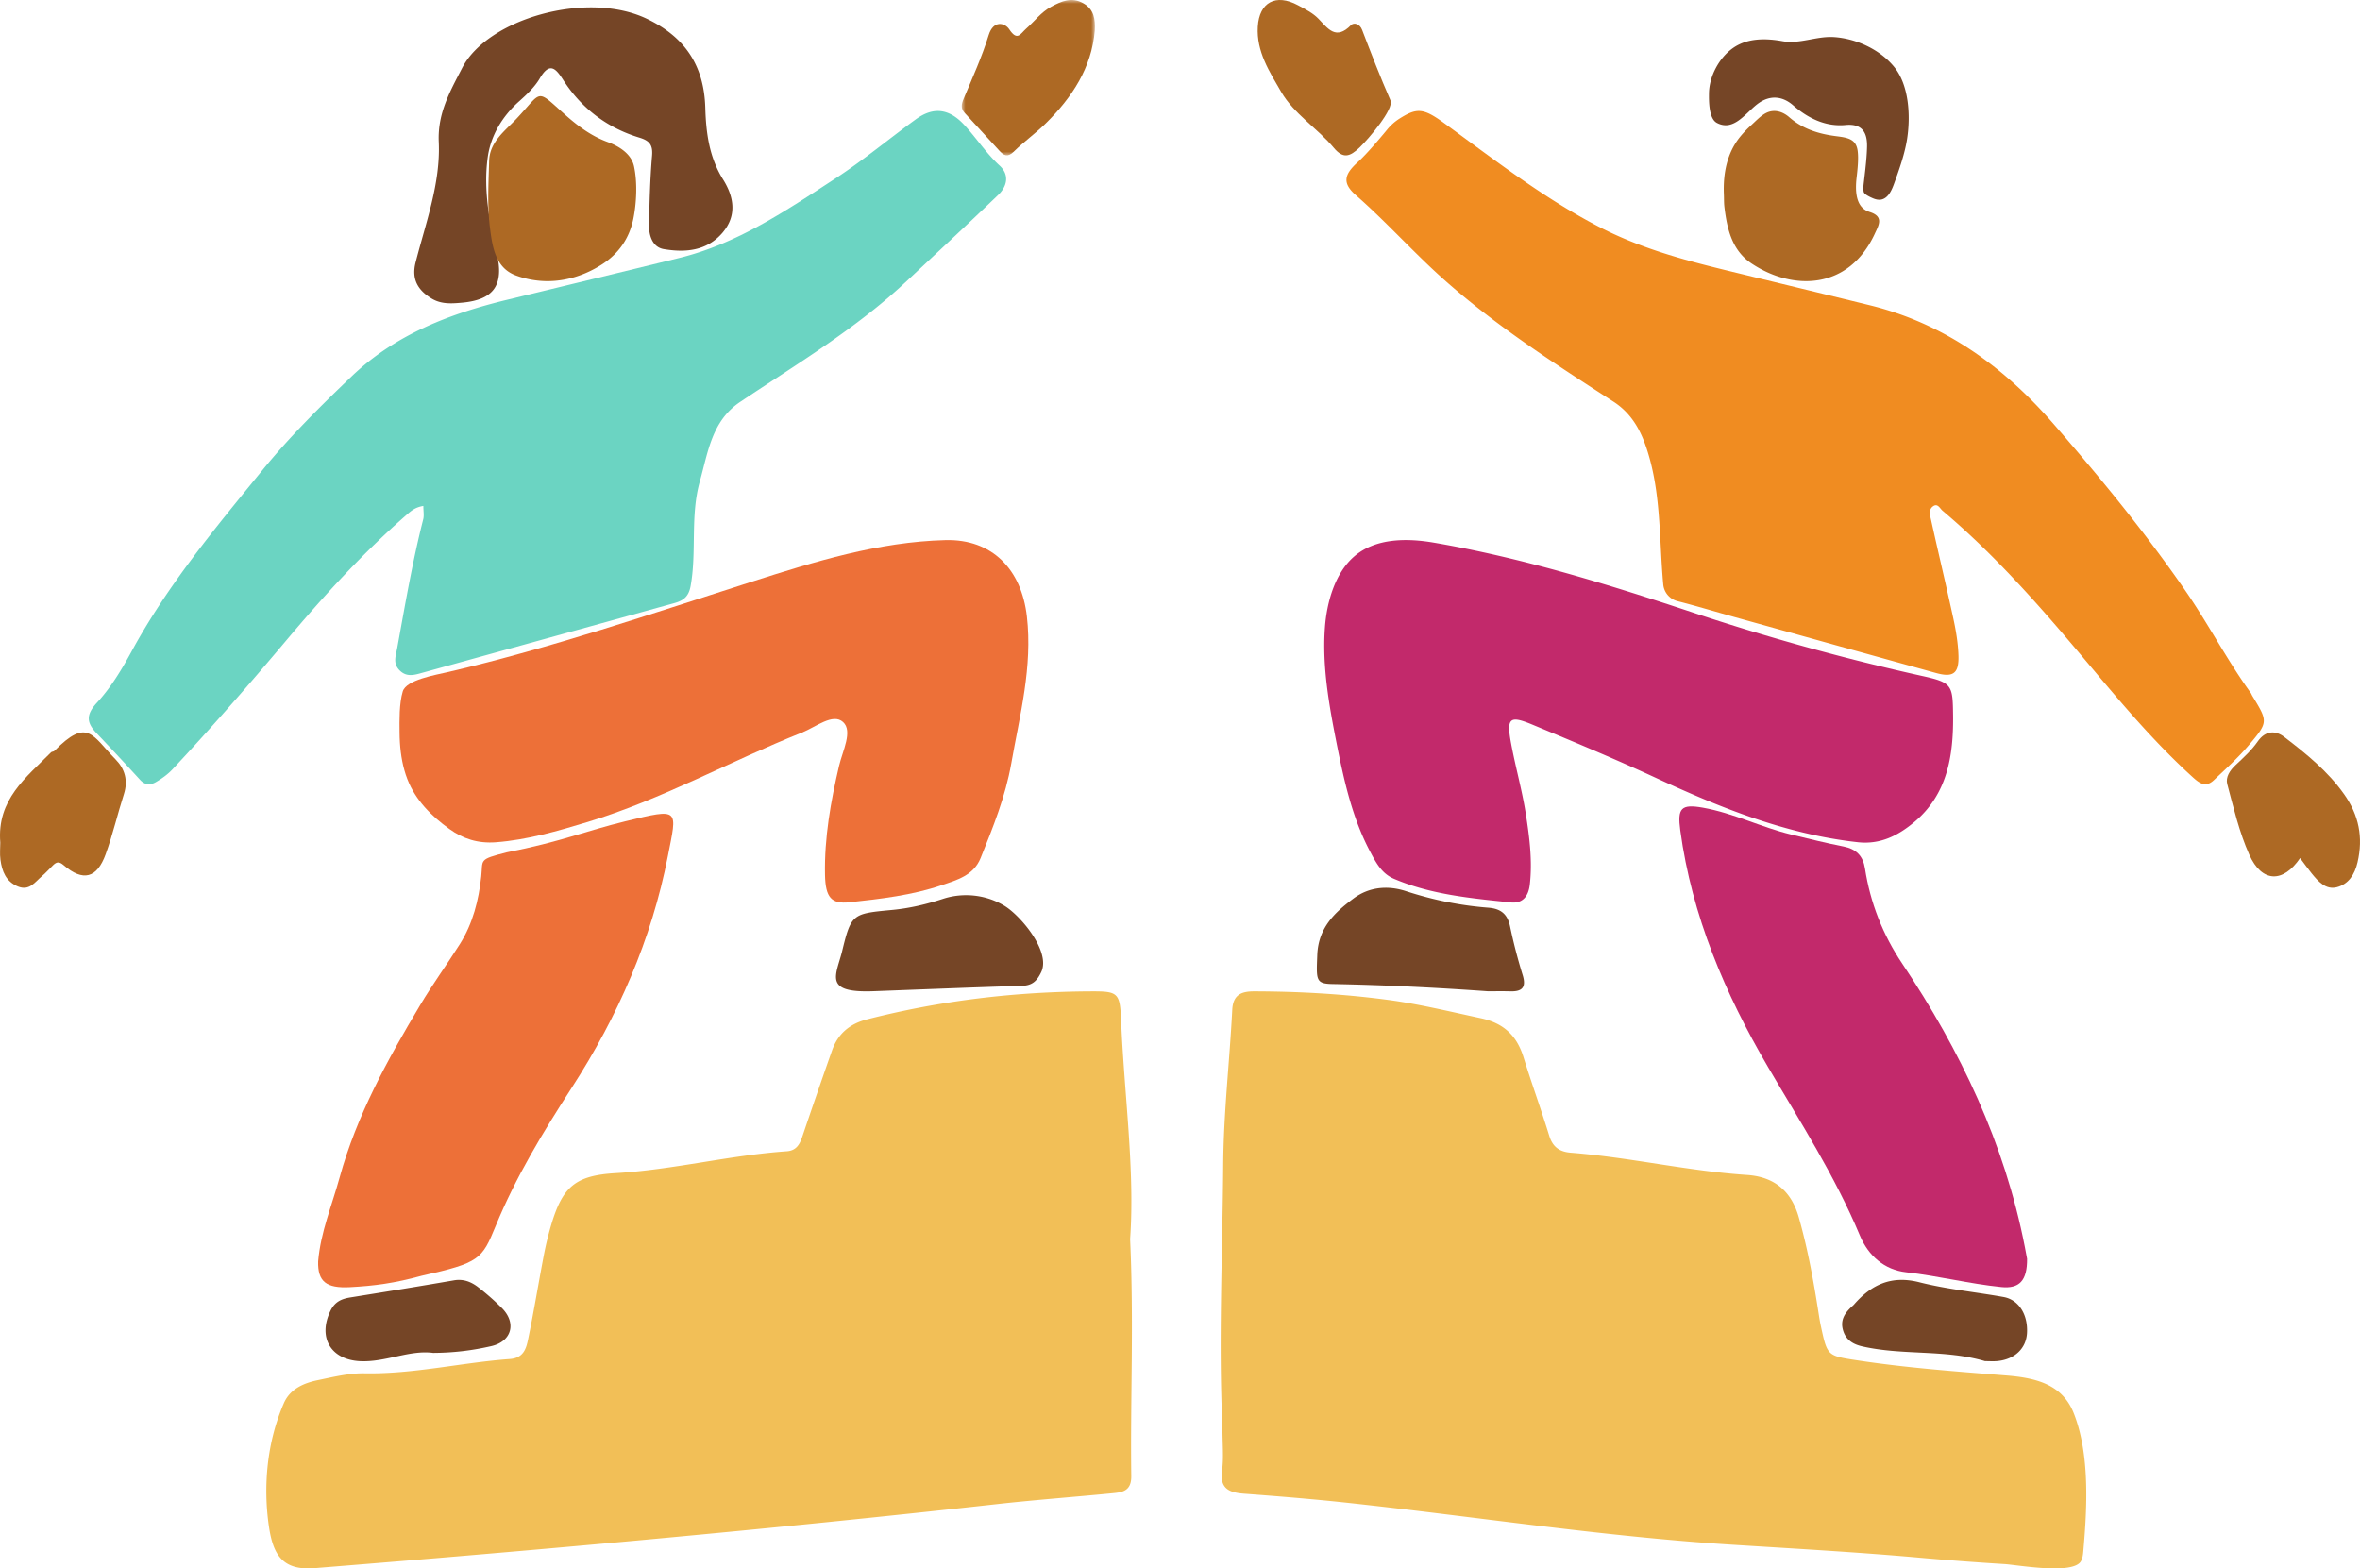
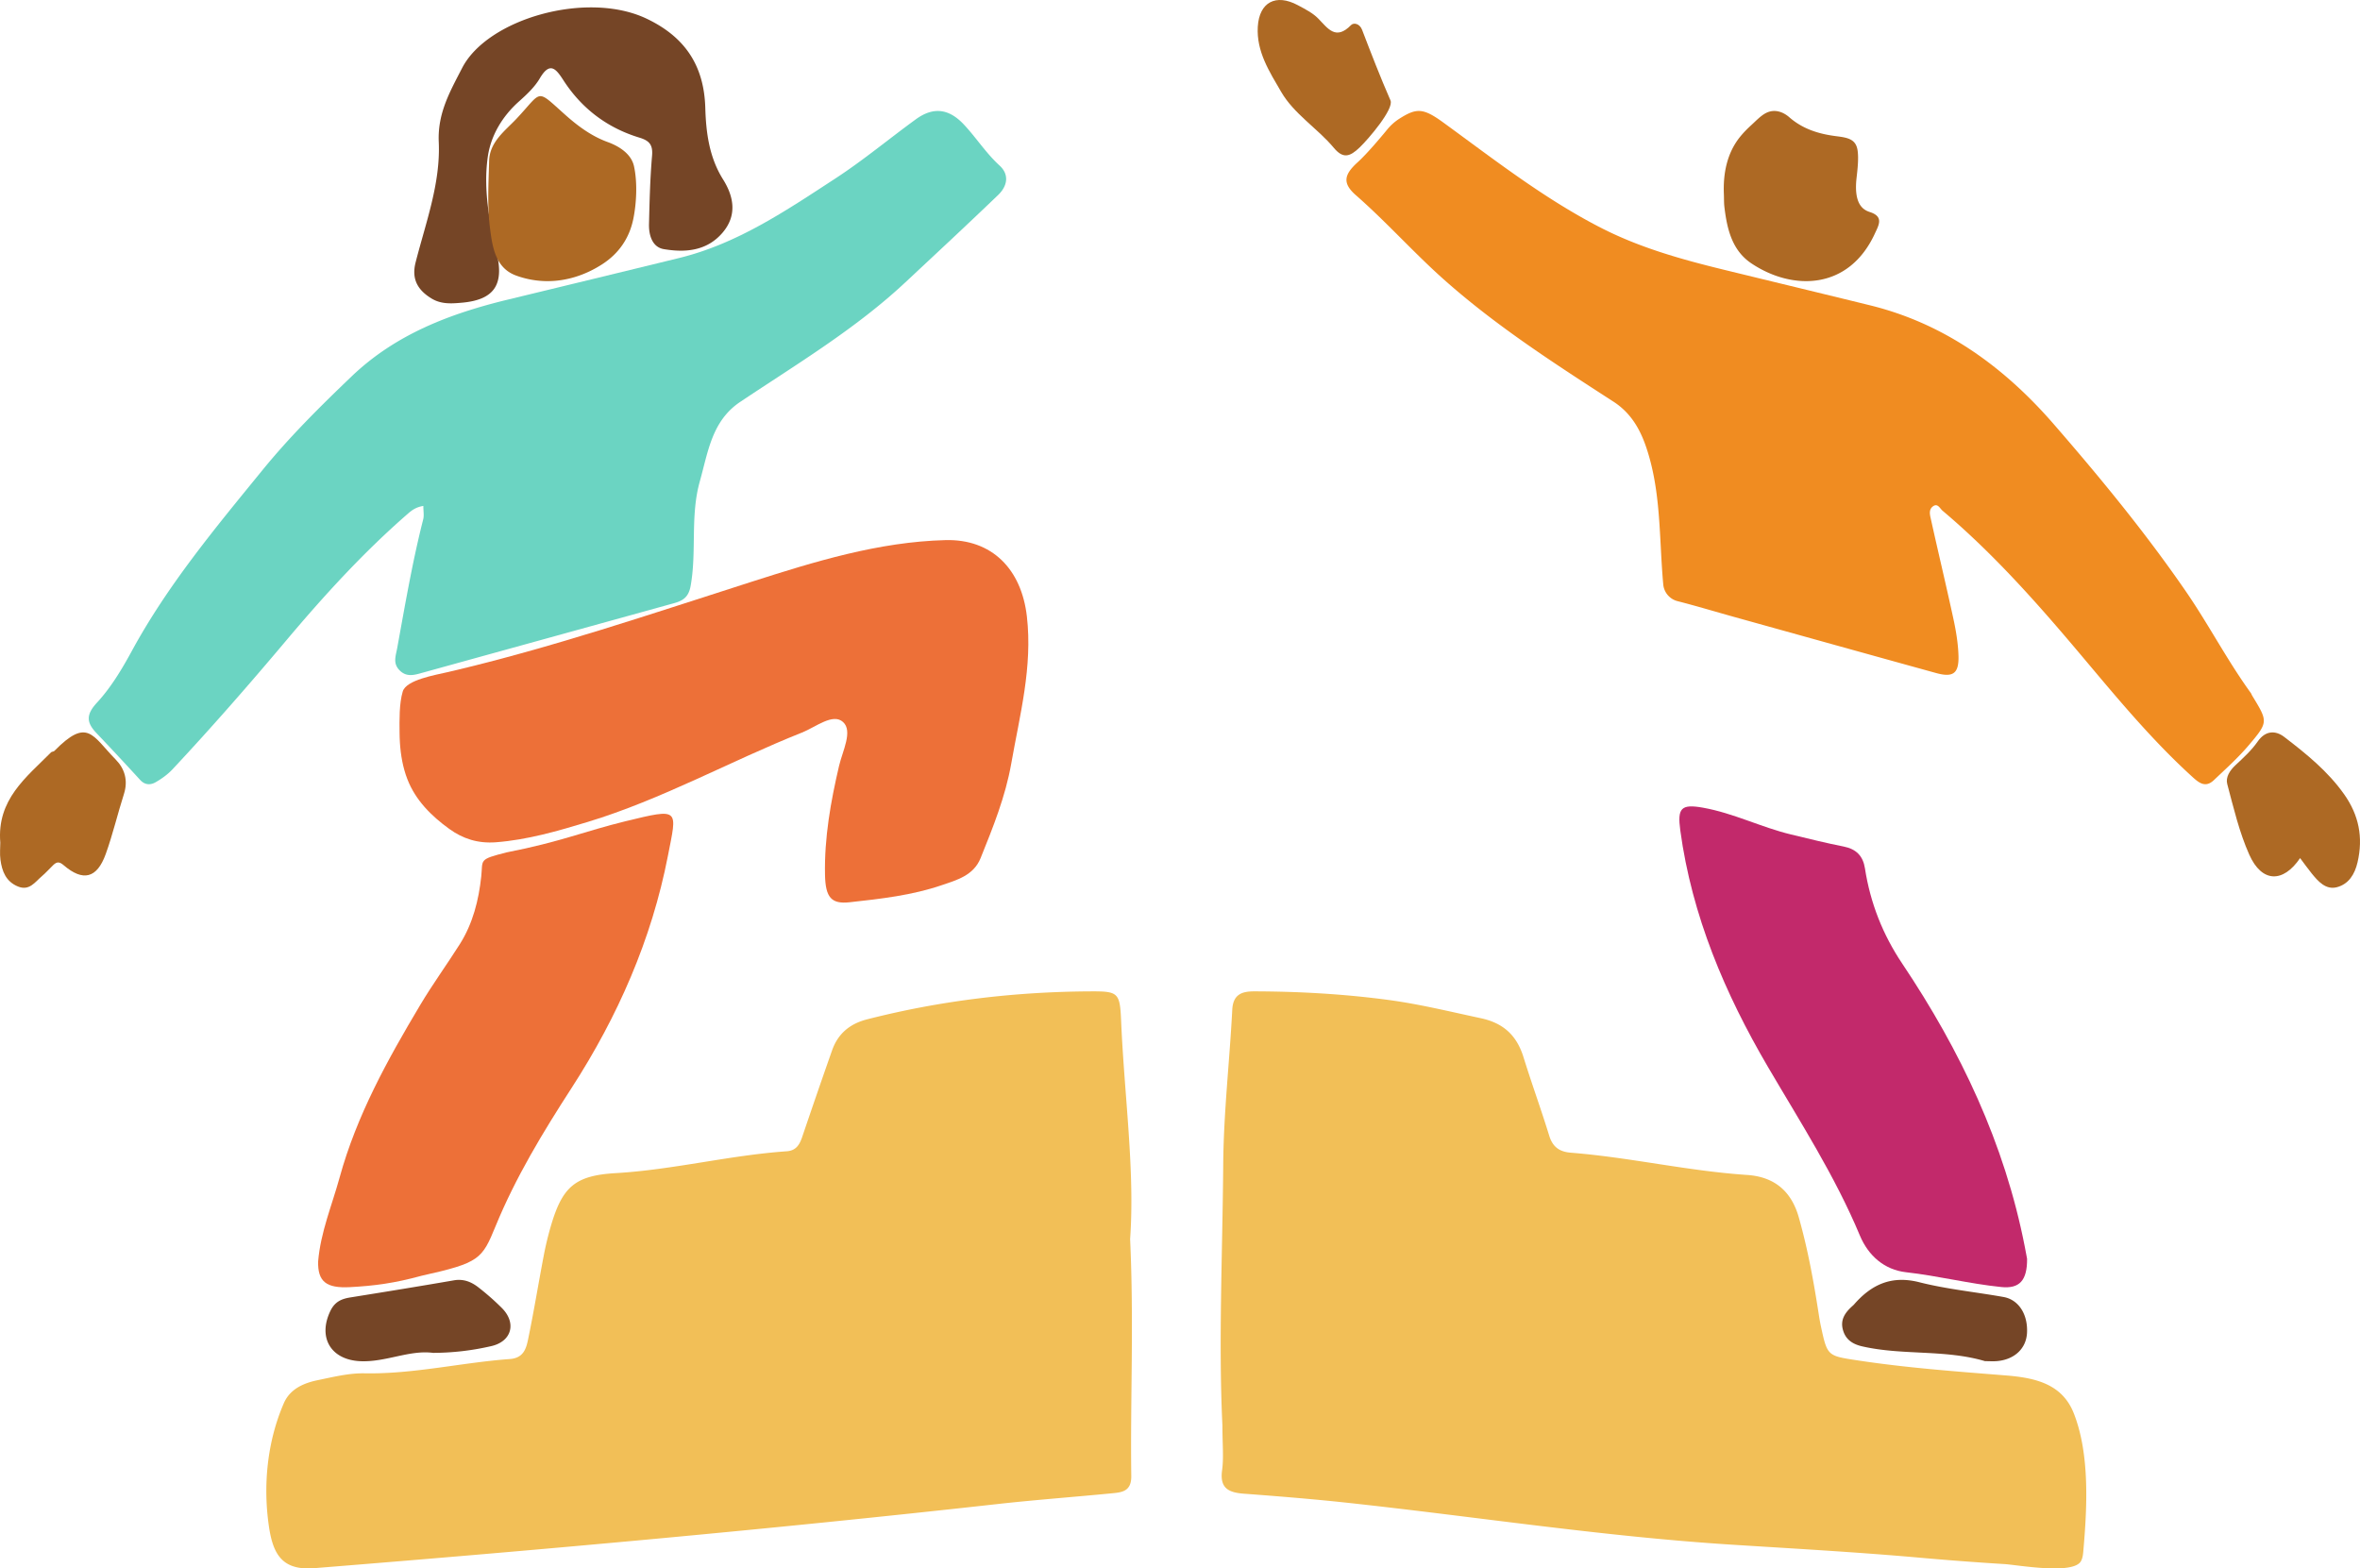
<svg xmlns="http://www.w3.org/2000/svg" xmlns:xlink="http://www.w3.org/1999/xlink" width="319" height="212">
  <defs>
    <path id="a" d="M0 0h18v21H0z" />
  </defs>
  <g fill="none" fill-rule="evenodd">
    <path d="M152.758 167.486c.52 11.262.018 21.643.156 32.022.028 2.162-1.353 2.216-2.781 2.355-5.134.497-10.282.877-15.407 1.448-30.718 3.417-61.366 6.179-92.205 8.652-4.275.343-5.595-1.736-6.167-5.615-.821-5.57-.238-11.502 2.015-16.686.822-1.894 2.643-2.71 4.553-3.103 2.093-.43 4.233-.969 6.344-.93 6.64.12 13.087-1.451 19.648-1.931 1.859-.137 2.21-1.414 2.473-2.688.773-3.72 1.379-7.474 2.094-11.206a43.293 43.293 0 0 1 1-4.157c1.547-5.229 3.252-6.758 8.746-7.078 7.783-.457 15.36-2.414 23.12-2.954 1.262-.088 1.733-.895 2.088-1.944 1.322-3.9 2.665-7.797 4.033-11.682.797-2.267 2.385-3.606 4.754-4.212 9.898-2.532 19.958-3.723 30.163-3.776 3.772-.019 3.993.16 4.156 3.973.431 10.132 1.876 20.22 1.217 29.512M165.233 192.677c-.54-11.216.016-23.263.109-35.308.053-6.963.863-13.917 1.222-20.88.107-2.095 1.317-2.493 2.981-2.489 6.032.012 12.045.353 18.026 1.147 4.248.563 8.404 1.588 12.588 2.482 3.081.658 4.869 2.348 5.775 5.278 1.103 3.558 2.381 7.059 3.478 10.618.471 1.526 1.403 2.163 2.916 2.283 7.983.63 15.814 2.475 23.812 3.006 3.653.243 5.984 2.14 7.001 5.73 1.215 4.282 2.008 8.641 2.687 13.03.084.547.175 1.096.291 1.64.876 4.072.884 4.044 4.894 4.655 6.662 1.017 13.371 1.507 20.086 2.043 3.965.316 7.64 1.118 9.218 5.133 2.189 5.566 1.794 12.815 1.283 18.621-.04.467-.092.95-.324 1.36-1.06 1.866-8.568.496-10.348.387-3.788-.234-7.576-.52-11.357-.856-8.445-.754-16.916-1.226-25.38-1.76-17.366-1.097-34.56-3.768-51.842-5.646-4.726-.514-9.468-.898-14.21-1.251-2.055-.155-3.287-.719-2.952-3.163.236-1.713.046-3.484.046-6.06" fill="#F2BF57" />
    <path d="M57.224 68.384c-.954.155-1.507.545-2.056 1.022C49.163 74.62 43.811 80.487 38.7 86.56c-5 5.939-10.1 11.782-15.401 17.445-.639.68-1.434 1.247-2.242 1.717-.705.408-1.46.416-2.121-.31a459.662 459.662 0 0 0-5.898-6.321c-1.332-1.407-1.456-2.462.06-4.104 1.882-2.035 3.37-4.512 4.708-6.973 4.86-8.94 11.32-16.676 17.693-24.496 3.694-4.532 7.822-8.617 12.03-12.642C53.5 45.16 60.864 42.38 68.674 40.49c7.708-1.865 15.416-3.73 23.12-5.615 7.866-1.923 14.472-6.414 21.119-10.748 3.764-2.455 7.24-5.354 10.882-8.003 2.347-1.707 4.45-1.463 6.476.69 1.682 1.789 3.001 3.885 4.839 5.561 1.373 1.255 1.034 2.806-.19 3.98-4.147 3.982-8.356 7.897-12.557 11.82-6.765 6.32-14.673 11.04-22.304 16.144-3.843 2.57-4.341 6.745-5.468 10.758-1.313 4.68-.395 9.468-1.244 14.15-.28 1.538-1.098 1.988-2.253 2.309-11.325 3.142-22.656 6.262-33.982 9.396-1.082.3-2.131.642-3.09-.315-.946-.947-.534-1.914-.327-3.049 1.061-5.813 2.05-11.64 3.51-17.372.133-.52.018-1.104.018-1.812" fill="#6BD4C2" />
    <path d="M187.51 17.506a7.027 7.027 0 0 1 1.678-1.485c2.285-1.437 3.176-1.445 5.905.541 6.808 4.957 13.431 10.133 20.968 14.057 5.458 2.844 11.2 4.438 17.063 5.868 6.551 1.598 13.106 3.175 19.655 4.784 10.096 2.48 18.119 8.343 24.82 16.056 6.279 7.229 12.36 14.624 17.823 22.55 3.102 4.5 5.606 9.35 8.801 13.765.093.126.141.285.224.42 2.114 3.476 2.178 3.531-.478 6.665-1.435 1.693-3.103 3.19-4.716 4.72-1.191 1.13-2.088.311-3.019-.538-5.526-5.04-10.273-10.818-15.072-16.515-5.788-6.87-11.716-13.566-18.586-19.361-.373-.317-.672-1.087-1.332-.565-.594.467-.353 1.214-.225 1.798.987 4.47 2.059 8.924 3.026 13.399.349 1.615.625 3.273.681 4.921.083 2.453-.712 3.026-3.038 2.383-9.074-2.506-18.14-5.034-27.208-7.558-2.584-.718-5.151-1.498-7.748-2.159a2.574 2.574 0 0 1-1.912-2.268c-.52-5.666-.306-11.43-1.827-16.968-.836-3.035-2.028-5.867-4.916-7.734-7.916-5.118-15.852-10.22-22.934-16.523-4.094-3.646-7.739-7.76-11.871-11.375-1.88-1.645-1.572-2.81.244-4.455 1.225-1.11 3.026-3.246 3.994-4.423" fill="#F08C21" />
-     <path d="M179.002 87.609c-.01-.94.019-1.88.089-2.821.25-3.362 1.34-7.325 3.98-9.596 2.906-2.502 7.187-2.452 10.743-1.843 11.875 2.035 23.377 5.581 34.82 9.384a314.329 314.329 0 0 0 31.208 8.643c4.032.892 4.108 1.222 4.155 5.308.061 5.49-.78 10.687-5.24 14.428-2.16 1.811-4.582 3.066-7.628 2.73-9.676-1.069-18.543-4.64-27.295-8.693-5.522-2.556-11.144-4.894-16.762-7.227-3.014-1.251-3.448-.861-2.84 2.458.59 3.216 1.5 6.378 2.006 9.605.494 3.15.911 6.33.548 9.556-.186 1.65-1.004 2.608-2.579 2.44-5.35-.567-10.735-1.04-15.775-3.19-1.645-.7-2.4-2.107-3.243-3.698-2.378-4.488-3.499-9.483-4.484-14.438-.85-4.284-1.665-8.65-1.703-13.046" fill="#C2296B" />
    <path d="M54.057 100.39c-.03-.451-.044-.903-.048-1.352-.018-1.671-.057-3.951.43-5.573.475-1.578 4.373-2.216 6.219-2.648 13.89-3.248 27.364-7.84 40.94-12.182 8.484-2.712 17.154-5.4 26.204-5.63 6.293-.161 10.267 3.93 11 10.312.786 6.833-.95 13.292-2.108 19.87-.79 4.49-2.468 8.638-4.148 12.803-.951 2.359-3.235 2.966-5.226 3.648-4.027 1.381-8.273 1.857-12.484 2.318-2.465.268-3.256-.645-3.32-3.698-.101-5.009.766-9.9 1.902-14.751.472-2.006 1.883-4.682.542-5.91-1.37-1.26-3.704.684-5.546 1.416-9.72 3.865-18.922 9.033-28.962 12.082-4.057 1.231-8.116 2.417-12.405 2.75-2.453.189-4.477-.473-6.316-1.802-2.417-1.747-4.568-3.874-5.671-6.736-.606-1.57-.896-3.239-1.003-4.918" fill="#ED7038" />
    <path d="M43.003 170.5c.327-3.941 1.868-7.577 2.903-11.343 2.307-8.382 6.469-15.9 10.898-23.321 1.681-2.82 3.608-5.463 5.356-8.228 1.756-2.778 2.55-5.947 2.89-9.14.244-2.305-.423-2.28 3.458-3.26 7.142-1.385 10.646-2.886 15.989-4.19 7.513-1.83 7.021-1.702 5.778 4.694-2.198 11.29-6.775 21.697-13.006 31.334-3.885 6.007-7.568 12.08-10.277 18.682-1.842 4.49-2.158 4.965-10.007 6.714-3.671 1.006-6.4 1.366-9.688 1.539-3.175.167-4.365-.735-4.294-3.481" fill="#ED7038" />
    <path d="M274 170.155c.019 2.948-1.037 4.059-3.478 3.812-4.32-.438-8.546-1.514-12.874-2-2.93-.326-5.107-2.23-6.252-4.971-3.355-8.033-8.037-15.3-12.42-22.776-5.801-9.89-10.284-20.428-11.853-31.983-.408-3.008.101-3.592 3.066-3.064 4.109.73 7.862 2.647 11.898 3.62 2.365.569 4.727 1.16 7.112 1.63 1.698.334 2.624 1.267 2.886 2.957.721 4.665 2.411 8.952 5.035 12.864 7.874 11.747 13.85 24.32 16.578 38.314.134.695.262 1.39.302 1.597" fill="#C2296B" />
    <path d="M65.722 24.596c.033 3.259.686 6.482 1.43 9.662.995 4.248-.372 6.278-4.748 6.66-1.36.119-2.767.224-4.067-.567-1.87-1.136-2.737-2.624-2.16-4.88 1.367-5.364 3.38-10.689 3.13-16.268-.176-3.927 1.54-6.859 3.155-10.004 3.422-6.666 16.884-10.515 24.945-6.672 5.119 2.44 7.758 6.262 7.927 12.046.097 3.35.527 6.69 2.402 9.68 1.458 2.323 1.922 4.861-.062 7.19-2.128 2.498-5.054 2.72-7.953 2.23-1.542-.262-2.033-1.868-1.995-3.379.074-3.08.147-6.166.412-9.234.129-1.49-.362-2.045-1.713-2.458-4.327-1.316-7.785-3.909-10.275-7.762-.969-1.5-1.81-2.597-3.183-.253-.701 1.197-1.787 2.204-2.833 3.14-2.21 1.973-3.816 4.586-4.216 7.576a22.708 22.708 0 0 0-.196 3.293" fill="#754526" />
    <path d="M73.939 38a12.36 12.36 0 0 1-4.172-.753c-2.798-1.018-3.205-3.825-3.537-6.438-.378-2.983-.195-6.047-.113-9.071.07-2.568 2.154-4.052 3.7-5.692 3.604-3.827 2.529-4.127 6.677-.448 1.7 1.506 3.52 2.83 5.641 3.6 1.516.55 3.186 1.576 3.56 3.261.48 2.173.351 4.968-.09 7.133-.536 2.617-1.97 4.69-4.22 6.137-2.282 1.47-4.839 2.284-7.446 2.271M252.748 28.662c1.916.617 1.2 1.771.67 2.922-3.54 7.675-11.138 7.719-16.665 4.029-2.632-1.756-3.311-4.642-3.668-7.648-.066-.559-.045-1.13-.069-1.696-.123-2.876.437-5.665 2.27-7.874.452-.545.954-1.044 1.472-1.517.605-.551 1.262-1.264 1.987-1.62 1.105-.543 2.237-.172 3.11.588 1.858 1.62 4.027 2.271 6.383 2.567 1.543.193 2.623.4 2.85 1.911.166 1.115-.012 2.626-.14 3.75-.404 3.598.956 4.316 1.8 4.588" fill="#AD6924" />
-     <path d="M251.926 25.974a.438.438 0 0 1-.012-.041c-.096-.496-.014-.967.043-1.477l.18-1.57c.11-1.025.207-2.051.23-3.08.039-1.856-.637-3.126-2.904-2.91-2.736.261-5.109-.94-7.092-2.666-1.383-1.205-2.99-1.397-4.543-.367-1.733 1.151-3.366 4.025-5.766 2.745-1.094-.584-1.072-2.968-1.059-3.996.03-2.304 1.37-4.805 3.247-6.121 1.953-1.373 4.44-1.331 6.69-.925 2.336.422 4.599-.715 6.995-.55 2.975.204 6.148 1.66 8.074 3.994 2.04 2.473 2.247 6.632 1.787 9.68-.315 2.078-1.06 4.165-1.773 6.137-.29.8-.738 1.883-1.645 2.127-.387.104-.79.019-1.155-.129-.308-.127-1.17-.5-1.297-.85M201.167 133.992c-7.398-.527-14.213-.855-21.036-.982-2.29-.044-2.206-.524-2.077-3.905.141-3.726 2.375-5.774 4.889-7.653 2.108-1.576 4.637-1.803 7.093-1 3.638 1.188 7.341 1.946 11.136 2.238 1.63.124 2.581.806 2.94 2.526a73.204 73.204 0 0 0 1.707 6.584c.528 1.71-.12 2.24-1.672 2.198-1.189-.032-2.38-.006-2.98-.006M117.995 133.983c-6.623.237-5.046-2.044-4.203-5.252 1.263-5.22 1.376-5.226 6.776-5.735 2.373-.222 4.658-.768 6.903-1.503 2.756-.9 5.85-.558 8.32.955 2.203 1.35 6.271 6.194 4.951 8.948-.578 1.209-1.213 1.816-2.608 1.856-6.714.203-13.426.48-20.139.731" fill="#754526" />
    <path d="M.04 113.899c-.486-5.828 3.51-8.829 6.867-12.21.102-.103.331-.076.432-.18 4.51-4.582 5.117-2.092 8.288 1.144 1.24 1.264 1.709 2.842 1.122 4.682-.86 2.69-1.504 5.461-2.461 8.113-1.186 3.285-3.07 3.746-5.69 1.495-.589-.506-.935-.457-1.398-.015-.523.5-1.002 1.052-1.551 1.517-.934.791-1.687 2.017-3.235 1.376-1.608-.665-2.144-2.046-2.354-3.616-.108-.802-.02-1.632-.02-2.306M310.903 115.986c-2.293 3.385-5.167 3.347-6.869-.462-1.352-3.028-2.12-6.326-2.978-9.547-.242-.903.332-1.82 1.106-2.543 1.072-1 2.184-2.016 3.01-3.206 1.064-1.531 2.439-1.497 3.574-.628 2.979 2.28 5.908 4.644 8.108 7.757 1.992 2.818 2.596 5.815 1.817 9.187-.387 1.676-1.225 2.962-2.792 3.378-1.496.396-2.54-.787-3.423-1.88-.543-.675-1.047-1.383-1.553-2.056M183.779 19.934c-1.331 1.276-2.238 1.545-3.495.04-2.222-2.656-5.361-4.547-7.115-7.566-1.582-2.721-3.357-5.447-3.153-8.803.201-3.294 2.426-4.509 5.425-2.897.973.522 2.019 1.048 2.764 1.818 1.317 1.358 2.364 2.96 4.416.865.37-.377 1.173-.196 1.491.635 1.227 3.202 2.466 6.403 3.84 9.548.496 1.14-2.93 5.17-4.173 6.36" fill="#AD6924" />
    <g transform="translate(130)">
      <mask id="b" fill="#fff">
        <use xlink:href="#a" />
      </mask>
-       <path d="M17.986 4.119c-.432 5.044-3.07 9.057-6.655 12.582-1.358 1.336-2.943 2.46-4.3 3.796-.844.83-1.353.526-1.965-.145C3.513 18.651 1.95 16.957.392 15.26c-.565-.614-.437-1.203-.13-1.93 1.195-2.838 2.475-5.662 3.377-8.587.635-2.054 2.19-1.678 2.782-.782 1.1 1.665 1.518.588 2.26-.063 1.136-.994 2.023-2.244 3.407-2.987C13.47.168 14.848-.451 16.42.438c1.496.846 1.635 2.205 1.565 3.681" fill="#AD6924" mask="url(#b)" />
    </g>
    <path d="M58.542 182.866c-3.21-.425-6.426 1.289-9.867 1.123-3.964-.192-5.74-3.208-4.019-6.789.606-1.26 1.511-1.639 2.71-1.83 4.67-.748 9.339-1.506 14-2.312 1.269-.22 2.325.2 3.265.925a33.95 33.95 0 0 1 3.19 2.802c2.02 2.01 1.374 4.523-1.4 5.164-2.501.578-5.058.902-7.88.917M268.31 183.983c-5.42-1.603-11.124-.75-16.583-1.994-1.191-.273-2.206-.824-2.602-2.171-.406-1.382.23-2.321 1.147-3.178.117-.11.243-.208.348-.328 2.37-2.716 5.083-3.94 8.804-2.996 3.73.946 7.6 1.32 11.399 1.998 2.05.367 3.304 2.364 3.167 4.865-.113 2.091-1.671 3.576-4.02 3.796-.55.051-1.107.008-1.66.008" fill="#754526" />
  </g>
</svg>